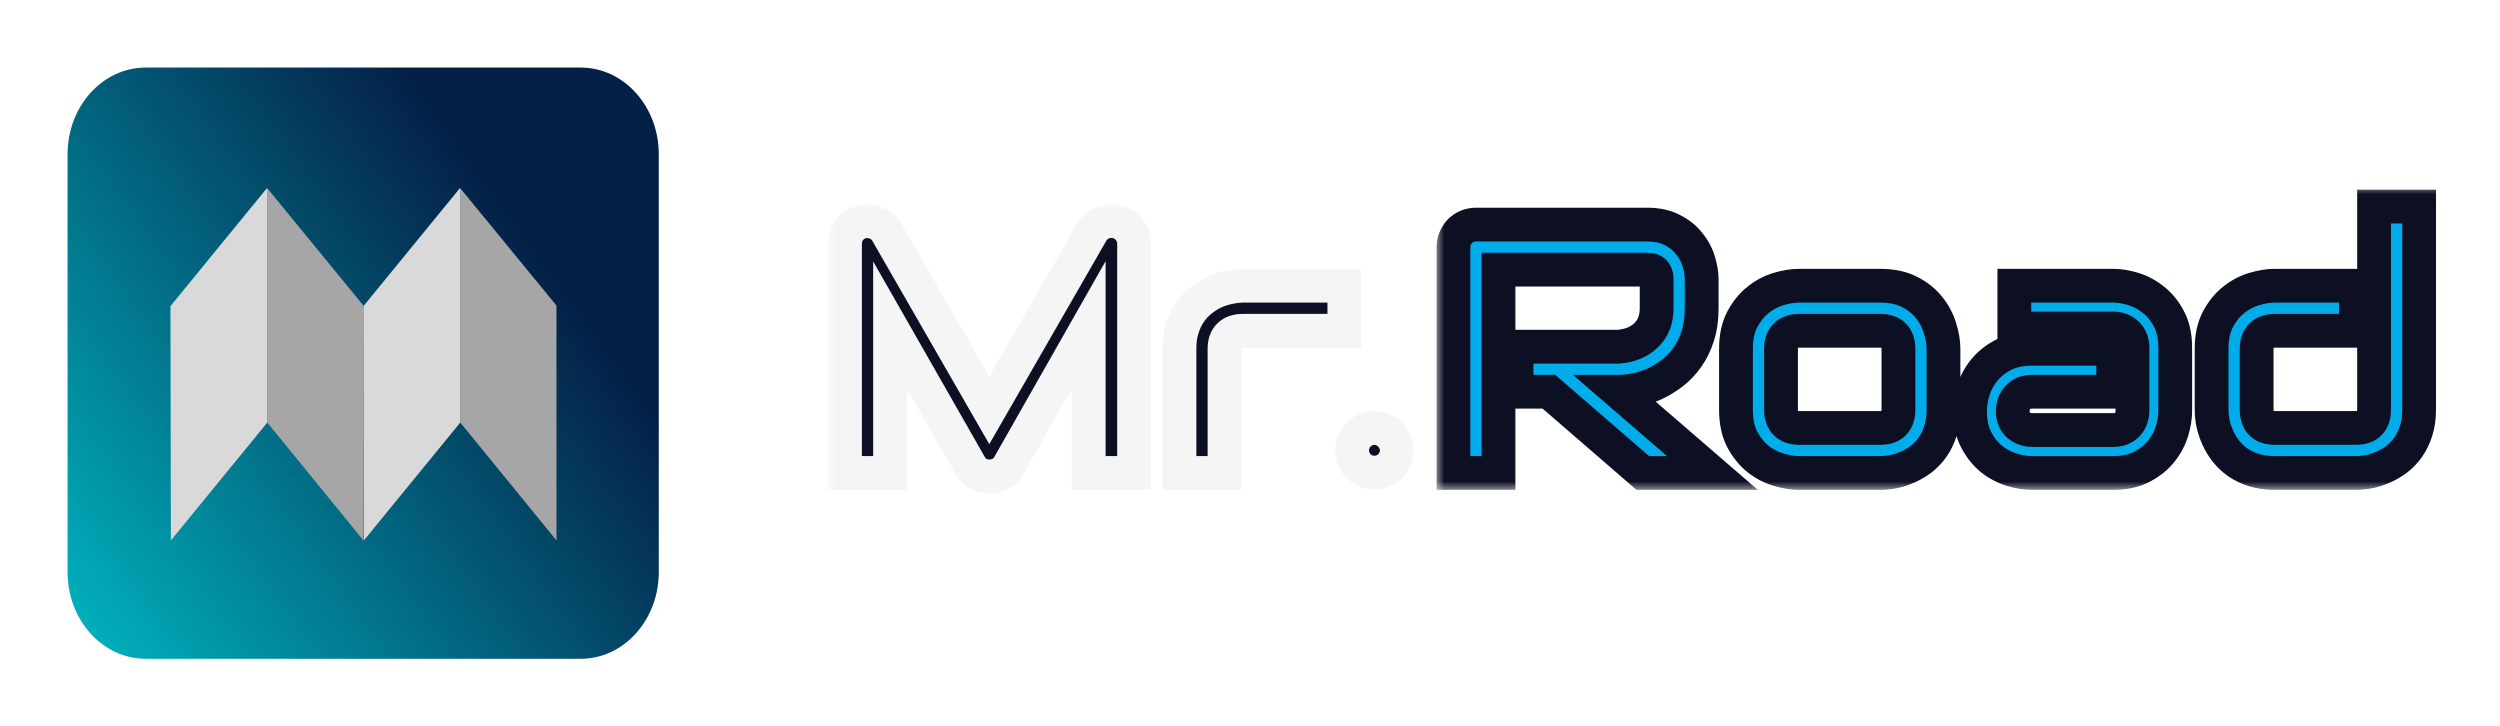
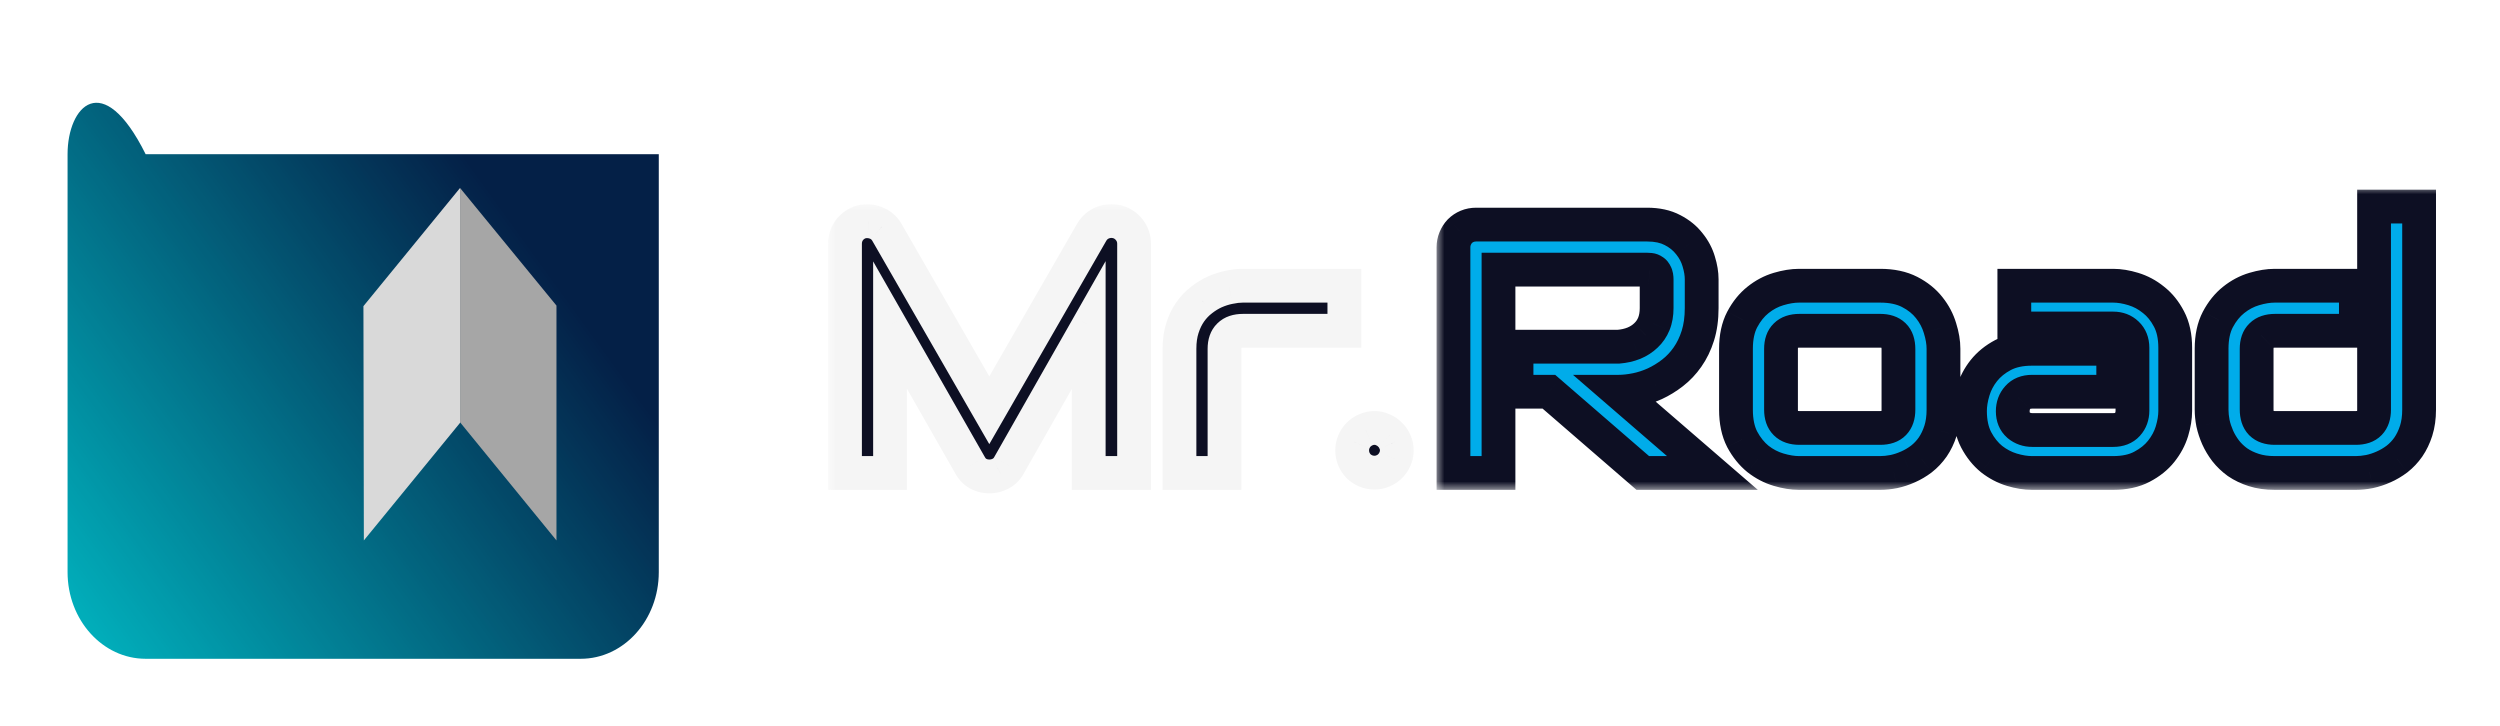
<svg xmlns="http://www.w3.org/2000/svg" width="148" height="43" viewBox="0 0 148 43" fill="none">
  <g filter="url(#filter0_d_631_3699)">
-     <path d="M4 29.87C4 32.703 6.07 35 8.623 35H34.377C36.93 35 39 32.703 39 29.87V5.13C39 2.297 36.93 0 34.377 0H8.623C6.07 0 4 2.297 4 5.13V29.87Z" fill="url(#paint0_linear_631_3699)" />
-     <path d="M10.116 27.993L15.81 21.032V7.128L10.09 14.123L10.116 27.993Z" fill="#D9D9D9" />
-     <path d="M15.81 7.128L21.514 14.09V27.993L15.81 21V7.128Z" fill="#A6A6A6" />
+     <path d="M4 29.87C4 32.703 6.07 35 8.623 35H34.377C36.93 35 39 32.703 39 29.87V5.13H8.623C6.07 0 4 2.297 4 5.13V29.87Z" fill="url(#paint0_linear_631_3699)" />
    <path d="M21.54 27.993L27.235 21.032V7.128L21.515 14.123L21.54 27.993Z" fill="#D9D9D9" />
    <path d="M27.235 7.128L32.943 14.09V27.993L27.235 21V7.128Z" fill="#A6A6A6" />
    <mask id="path-6-outside-1_631_3699" maskUnits="userSpaceOnUse" x="49" y="8" width="35" height="18" fill="black">
      <rect fill="white" x="49" y="8" width="35" height="18" />
      <path d="M67.138 24H64.452V15.243L59.725 23.559C59.608 23.771 59.444 23.932 59.232 24.041C59.027 24.15 58.805 24.205 58.566 24.205C58.334 24.205 58.115 24.15 57.91 24.041C57.711 23.932 57.554 23.771 57.438 23.559L52.69 15.243V24H50.024V10.434C50.024 10.127 50.113 9.853 50.291 9.614C50.476 9.375 50.715 9.214 51.009 9.132C51.152 9.098 51.296 9.087 51.44 9.101C51.583 9.108 51.72 9.139 51.85 9.193C51.986 9.241 52.109 9.313 52.219 9.409C52.328 9.498 52.42 9.607 52.496 9.737L58.566 20.288L64.636 9.737C64.793 9.477 65.009 9.292 65.282 9.183C65.562 9.074 65.853 9.057 66.154 9.132C66.441 9.214 66.677 9.375 66.861 9.614C67.046 9.853 67.138 10.127 67.138 10.434V24ZM79.586 15.582H73.588C73.226 15.582 72.952 15.674 72.768 15.858C72.583 16.036 72.491 16.299 72.491 16.648V24H69.825V16.648C69.825 16.19 69.883 15.78 69.999 15.418C70.115 15.055 70.269 14.737 70.46 14.464C70.659 14.184 70.884 13.948 71.137 13.756C71.39 13.558 71.653 13.398 71.927 13.274C72.207 13.151 72.487 13.062 72.768 13.008C73.055 12.946 73.321 12.915 73.567 12.915H79.586V15.582ZM82.693 22.657C82.693 22.841 82.656 23.016 82.581 23.18C82.512 23.337 82.416 23.477 82.293 23.6C82.177 23.716 82.037 23.809 81.873 23.877C81.716 23.945 81.548 23.98 81.371 23.98C81.186 23.98 81.012 23.945 80.848 23.877C80.69 23.809 80.55 23.716 80.427 23.6C80.311 23.477 80.219 23.337 80.15 23.18C80.082 23.016 80.048 22.841 80.048 22.657C80.048 22.479 80.082 22.311 80.15 22.154C80.219 21.99 80.311 21.85 80.427 21.734C80.55 21.611 80.69 21.515 80.848 21.447C81.012 21.372 81.186 21.334 81.371 21.334C81.548 21.334 81.716 21.372 81.873 21.447C82.037 21.515 82.177 21.611 82.293 21.734C82.416 21.85 82.512 21.99 82.581 22.154C82.656 22.311 82.693 22.479 82.693 22.657Z" />
    </mask>
    <path d="M67.138 24H64.452V15.243L59.725 23.559C59.608 23.771 59.444 23.932 59.232 24.041C59.027 24.15 58.805 24.205 58.566 24.205C58.334 24.205 58.115 24.15 57.91 24.041C57.711 23.932 57.554 23.771 57.438 23.559L52.69 15.243V24H50.024V10.434C50.024 10.127 50.113 9.853 50.291 9.614C50.476 9.375 50.715 9.214 51.009 9.132C51.152 9.098 51.296 9.087 51.44 9.101C51.583 9.108 51.72 9.139 51.85 9.193C51.986 9.241 52.109 9.313 52.219 9.409C52.328 9.498 52.42 9.607 52.496 9.737L58.566 20.288L64.636 9.737C64.793 9.477 65.009 9.292 65.282 9.183C65.562 9.074 65.853 9.057 66.154 9.132C66.441 9.214 66.677 9.375 66.861 9.614C67.046 9.853 67.138 10.127 67.138 10.434V24ZM79.586 15.582H73.588C73.226 15.582 72.952 15.674 72.768 15.858C72.583 16.036 72.491 16.299 72.491 16.648V24H69.825V16.648C69.825 16.19 69.883 15.78 69.999 15.418C70.115 15.055 70.269 14.737 70.46 14.464C70.659 14.184 70.884 13.948 71.137 13.756C71.39 13.558 71.653 13.398 71.927 13.274C72.207 13.151 72.487 13.062 72.768 13.008C73.055 12.946 73.321 12.915 73.567 12.915H79.586V15.582ZM82.693 22.657C82.693 22.841 82.656 23.016 82.581 23.18C82.512 23.337 82.416 23.477 82.293 23.6C82.177 23.716 82.037 23.809 81.873 23.877C81.716 23.945 81.548 23.98 81.371 23.98C81.186 23.98 81.012 23.945 80.848 23.877C80.69 23.809 80.55 23.716 80.427 23.6C80.311 23.477 80.219 23.337 80.15 23.18C80.082 23.016 80.048 22.841 80.048 22.657C80.048 22.479 80.082 22.311 80.15 22.154C80.219 21.99 80.311 21.85 80.427 21.734C80.55 21.611 80.69 21.515 80.848 21.447C81.012 21.372 81.186 21.334 81.371 21.334C81.548 21.334 81.716 21.372 81.873 21.447C82.037 21.515 82.177 21.611 82.293 21.734C82.416 21.85 82.512 21.99 82.581 22.154C82.656 22.311 82.693 22.479 82.693 22.657Z" fill="#0D0F23" />
    <path d="M67.138 24V25H68.138V24H67.138ZM64.452 24H63.452V25H64.452V24ZM64.452 15.243H65.452V11.46L63.582 14.749L64.452 15.243ZM59.725 23.559L58.855 23.065L58.852 23.072L58.848 23.078L59.725 23.559ZM59.232 24.041L58.774 23.152L58.762 23.159L59.232 24.041ZM57.91 24.041L57.427 24.917L57.433 24.92L57.439 24.923L57.91 24.041ZM57.438 23.559L58.315 23.078L58.311 23.071L58.306 23.063L57.438 23.559ZM52.69 15.243L53.559 14.747L51.69 11.475V15.243H52.69ZM52.69 24V25H53.69V24H52.69ZM50.024 24H49.024V25H50.024V24ZM50.291 9.614L49.499 9.003L49.494 9.01L49.488 9.017L50.291 9.614ZM51.009 9.132L50.777 8.159L50.758 8.163L50.74 8.169L51.009 9.132ZM51.44 9.101L51.345 10.097L51.368 10.099L51.392 10.1L51.44 9.101ZM51.85 9.193L51.462 10.115L51.49 10.127L51.519 10.137L51.85 9.193ZM52.219 9.409L51.56 10.161L51.574 10.173L51.588 10.185L52.219 9.409ZM52.496 9.737L53.362 9.238L53.361 9.236L52.496 9.737ZM58.566 20.288L57.699 20.787L58.566 22.293L59.433 20.787L58.566 20.288ZM64.636 9.737L63.781 9.219L63.775 9.229L63.769 9.238L64.636 9.737ZM65.282 9.183L64.919 8.251L64.911 8.255L65.282 9.183ZM66.154 9.132L66.428 8.17L66.412 8.166L66.396 8.162L66.154 9.132ZM67.138 23H64.452V25H67.138V23ZM65.452 24V15.243H63.452V24H65.452ZM63.582 14.749L58.855 23.065L60.594 24.053L65.321 15.737L63.582 14.749ZM58.848 23.078C58.826 23.118 58.806 23.136 58.774 23.152L59.691 24.93C60.082 24.728 60.391 24.424 60.601 24.04L58.848 23.078ZM58.762 23.159C58.706 23.189 58.646 23.205 58.566 23.205V25.205C58.964 25.205 59.349 25.112 59.703 24.923L58.762 23.159ZM58.566 23.205C58.498 23.205 58.441 23.191 58.38 23.159L57.439 24.923C57.789 25.11 58.169 25.205 58.566 25.205V23.205ZM58.393 23.165C58.372 23.154 58.346 23.136 58.315 23.078L56.561 24.04C56.762 24.406 57.051 24.709 57.427 24.917L58.393 23.165ZM58.306 23.063L53.559 14.747L51.822 15.739L56.569 24.055L58.306 23.063ZM51.69 15.243V24H53.69V15.243H51.69ZM52.69 23H50.024V25H52.69V23ZM51.024 24V10.434H49.024V24H51.024ZM51.024 10.434C51.024 10.334 51.048 10.271 51.094 10.21L49.488 9.017C49.178 9.435 49.024 9.919 49.024 10.434H51.024ZM51.083 10.225C51.134 10.158 51.189 10.12 51.278 10.095L50.74 8.169C50.24 8.308 49.817 8.591 49.499 9.003L51.083 10.225ZM51.24 10.105C51.28 10.095 51.313 10.094 51.345 10.097L51.534 8.106C51.279 8.081 51.025 8.1 50.777 8.159L51.24 10.105ZM51.392 10.1C51.421 10.101 51.442 10.107 51.462 10.115L52.238 8.272C51.998 8.171 51.745 8.115 51.487 8.102L51.392 10.1ZM51.519 10.137C51.535 10.143 51.547 10.149 51.56 10.161L52.877 8.656C52.672 8.477 52.438 8.34 52.18 8.249L51.519 10.137ZM51.588 10.185C51.597 10.192 51.612 10.206 51.63 10.238L53.361 9.236C53.229 9.008 53.059 8.803 52.849 8.633L51.588 10.185ZM51.629 10.236L57.699 20.787L59.433 19.789L53.362 9.238L51.629 10.236ZM59.433 20.787L65.503 10.236L63.769 9.238L57.699 19.789L59.433 20.787ZM65.492 10.255C65.54 10.175 65.588 10.138 65.654 10.112L64.911 8.255C64.429 8.447 64.047 8.78 63.781 9.219L65.492 10.255ZM65.646 10.115C65.727 10.083 65.805 10.075 65.911 10.102L66.396 8.162C65.901 8.038 65.398 8.064 64.919 8.252L65.646 10.115ZM65.879 10.093C65.958 10.116 66.014 10.152 66.07 10.225L67.653 9.003C67.34 8.597 66.924 8.312 66.428 8.17L65.879 10.093ZM66.07 10.225C66.117 10.286 66.138 10.343 66.138 10.434H68.138C68.138 9.91 67.975 9.421 67.653 9.003L66.07 10.225ZM66.138 10.434V24H68.138V10.434H66.138ZM79.586 15.582V16.581H80.586V15.582H79.586ZM72.768 15.858L73.461 16.579L73.468 16.572L73.475 16.566L72.768 15.858ZM72.491 24V25H73.491V24H72.491ZM69.825 24H68.825V25H69.825V24ZM70.46 14.464L69.644 13.886L69.641 13.89L70.46 14.464ZM71.137 13.756L71.741 14.554L71.747 14.549L71.754 14.543L71.137 13.756ZM71.927 13.274L71.525 12.359L71.516 12.363L71.927 13.274ZM72.768 13.008L72.959 13.989L72.968 13.988L72.977 13.986L72.768 13.008ZM79.586 12.915H80.586V11.915H79.586V12.915ZM79.586 14.582H73.588V16.581H79.586V14.582ZM73.588 14.582C73.065 14.582 72.496 14.716 72.061 15.151L73.475 16.566C73.462 16.578 73.45 16.587 73.44 16.593C73.43 16.599 73.426 16.6 73.431 16.598C73.442 16.595 73.489 16.581 73.588 16.581V14.582ZM72.074 15.138C71.631 15.565 71.491 16.129 71.491 16.648H73.491C73.491 16.559 73.503 16.522 73.504 16.52C73.504 16.52 73.501 16.527 73.493 16.54C73.485 16.552 73.475 16.566 73.461 16.579L72.074 15.138ZM71.491 16.648V24H73.491V16.648H71.491ZM72.491 23H69.825V25H72.491V23ZM70.825 24V16.648H68.825V24H70.825ZM70.825 16.648C70.825 16.273 70.872 15.969 70.951 15.723L69.047 15.112C68.893 15.591 68.825 16.107 68.825 16.648H70.825ZM70.951 15.723C71.041 15.443 71.153 15.218 71.28 15.037L69.641 13.89C69.385 14.257 69.189 14.667 69.047 15.112L70.951 15.723ZM71.277 15.041C71.421 14.838 71.576 14.678 71.741 14.554L70.534 12.959C70.192 13.217 69.897 13.529 69.644 13.886L71.277 15.041ZM71.754 14.543C71.948 14.391 72.142 14.274 72.337 14.186L71.516 12.363C71.164 12.521 70.832 12.725 70.52 12.969L71.754 14.543ZM72.329 14.19C72.546 14.095 72.756 14.029 72.959 13.989L72.576 12.026C72.218 12.096 71.868 12.208 71.525 12.359L72.329 14.19ZM72.977 13.986C73.208 13.936 73.404 13.915 73.567 13.915V11.915C73.239 11.915 72.901 11.957 72.558 12.03L72.977 13.986ZM73.567 13.915H79.586V11.915H73.567V13.915ZM78.586 12.915V15.582H80.586V12.915H78.586ZM82.581 23.18L81.671 22.763L81.667 22.772L81.663 22.781L82.581 23.18ZM81.873 23.877L81.488 22.954L81.481 22.957L81.474 22.96L81.873 23.877ZM80.848 23.877L80.449 24.794L80.456 24.797L80.463 24.8L80.848 23.877ZM80.427 23.6L79.7 24.287L79.72 24.308L79.741 24.327L80.427 23.6ZM80.15 23.18L79.227 23.564L79.23 23.571L79.233 23.578L80.15 23.18ZM80.15 22.154L81.067 22.553L81.07 22.546L81.073 22.539L80.15 22.154ZM80.848 21.447L81.246 22.364L81.255 22.36L81.264 22.356L80.848 21.447ZM81.873 21.447L81.442 22.349L81.465 22.36L81.488 22.37L81.873 21.447ZM82.293 21.734L81.566 22.421L81.586 22.441L81.607 22.461L82.293 21.734ZM82.581 22.154L81.657 22.539L81.667 22.563L81.678 22.586L82.581 22.154ZM81.693 22.657C81.693 22.701 81.685 22.733 81.671 22.763L83.49 23.596C83.626 23.299 83.693 22.982 83.693 22.657H81.693ZM81.663 22.781C81.646 22.821 81.622 22.857 81.586 22.893L83.001 24.307C83.211 24.097 83.379 23.852 83.498 23.578L81.663 22.781ZM81.586 22.893C81.57 22.91 81.542 22.932 81.488 22.954L82.258 24.8C82.532 24.686 82.785 24.523 83.001 24.307L81.586 22.893ZM81.474 22.96C81.448 22.971 81.416 22.98 81.371 22.98V24.98C81.68 24.98 81.984 24.919 82.272 24.794L81.474 22.96ZM81.371 22.98C81.313 22.98 81.27 22.97 81.232 22.954L80.463 24.8C80.754 24.921 81.059 24.98 81.371 24.98V22.98ZM81.246 22.96C81.194 22.937 81.152 22.909 81.114 22.873L79.741 24.327C79.949 24.524 80.187 24.68 80.449 24.794L81.246 22.96ZM81.154 22.913C81.119 22.876 81.09 22.833 81.067 22.781L79.233 23.578C79.347 23.84 79.503 24.078 79.7 24.287L81.154 22.913ZM81.073 22.795C81.058 22.758 81.048 22.715 81.048 22.657H79.048C79.048 22.968 79.106 23.274 79.227 23.564L81.073 22.795ZM81.048 22.657C81.048 22.611 81.056 22.58 81.067 22.553L79.233 21.756C79.108 22.043 79.048 22.347 79.048 22.657H81.048ZM81.073 22.539C81.096 22.485 81.118 22.457 81.134 22.441L79.72 21.027C79.504 21.243 79.342 21.495 79.227 21.77L81.073 22.539ZM81.134 22.441C81.17 22.405 81.206 22.381 81.246 22.364L80.449 20.53C80.175 20.649 79.93 20.816 79.72 21.027L81.134 22.441ZM81.264 22.356C81.295 22.342 81.326 22.334 81.371 22.334V20.334C81.046 20.334 80.729 20.401 80.431 20.538L81.264 22.356ZM81.371 22.334C81.402 22.334 81.422 22.339 81.442 22.349L82.305 20.545C82.01 20.404 81.695 20.334 81.371 20.334V22.334ZM81.488 22.37C81.53 22.387 81.551 22.404 81.566 22.421L83.02 21.047C82.803 20.817 82.544 20.643 82.258 20.524L81.488 22.37ZM81.607 22.461C81.623 22.476 81.64 22.498 81.657 22.539L83.504 21.77C83.384 21.483 83.21 21.224 82.98 21.007L81.607 22.461ZM81.678 22.586C81.688 22.605 81.693 22.625 81.693 22.657H83.693C83.693 22.333 83.624 22.017 83.483 21.723L81.678 22.586Z" fill="#F5F5F5" mask="url(#path-6-outside-1_631_3699)" />
    <mask id="path-8-outside-2_631_3699" maskUnits="userSpaceOnUse" x="85" y="7" width="60" height="18" fill="black">
      <rect fill="white" x="85" y="7" width="60" height="18" />
-       <path d="M100.739 14.238C100.739 14.847 100.664 15.39 100.514 15.869C100.363 16.347 100.158 16.771 99.898 17.14C99.645 17.502 99.352 17.814 99.017 18.073C98.682 18.333 98.33 18.548 97.96 18.719C97.598 18.883 97.229 19.003 96.853 19.078C96.484 19.153 96.135 19.191 95.807 19.191L101.375 24H97.253L91.695 19.191H89.778V16.525H95.807C96.142 16.498 96.446 16.429 96.72 16.32C97 16.204 97.239 16.05 97.438 15.858C97.643 15.667 97.8 15.438 97.909 15.171C98.019 14.898 98.073 14.587 98.073 14.238V12.557C98.073 12.406 98.053 12.293 98.012 12.218C97.978 12.136 97.93 12.078 97.868 12.044C97.814 12.003 97.752 11.979 97.684 11.972C97.622 11.965 97.564 11.962 97.509 11.962H88.711V24H86.045V10.639C86.045 10.455 86.08 10.28 86.148 10.116C86.216 9.952 86.309 9.809 86.425 9.686C86.548 9.562 86.691 9.467 86.856 9.398C87.019 9.33 87.197 9.296 87.389 9.296H97.509C98.104 9.296 98.606 9.405 99.017 9.624C99.427 9.836 99.758 10.106 100.011 10.434C100.271 10.755 100.456 11.104 100.565 11.48C100.681 11.856 100.739 12.208 100.739 12.536V14.238ZM115.054 20.257C115.054 20.715 114.996 21.129 114.879 21.498C114.763 21.86 114.609 22.182 114.418 22.462C114.227 22.735 114.004 22.971 113.751 23.169C113.499 23.361 113.232 23.518 112.952 23.641C112.678 23.764 112.398 23.856 112.111 23.918C111.831 23.973 111.564 24 111.311 24H106.502C106.133 24 105.729 23.935 105.292 23.805C104.854 23.675 104.448 23.463 104.072 23.169C103.703 22.869 103.392 22.482 103.139 22.011C102.893 21.532 102.77 20.948 102.77 20.257V16.648C102.77 15.964 102.893 15.387 103.139 14.915C103.392 14.437 103.703 14.05 104.072 13.756C104.448 13.456 104.854 13.24 105.292 13.11C105.729 12.98 106.133 12.915 106.502 12.915H111.311C111.995 12.915 112.576 13.039 113.054 13.285C113.533 13.531 113.919 13.842 114.213 14.218C114.507 14.587 114.719 14.99 114.849 15.428C114.985 15.865 115.054 16.272 115.054 16.648V20.257ZM112.388 16.669C112.388 16.299 112.295 16.026 112.111 15.848C111.926 15.67 111.66 15.582 111.311 15.582H106.522C106.167 15.582 105.897 15.674 105.712 15.858C105.528 16.036 105.436 16.299 105.436 16.648V20.257C105.436 20.606 105.528 20.873 105.712 21.057C105.897 21.242 106.167 21.334 106.522 21.334H111.311C111.673 21.334 111.943 21.242 112.121 21.057C112.299 20.873 112.388 20.606 112.388 20.257V16.669ZM128.773 20.329C128.773 20.698 128.708 21.098 128.579 21.529C128.449 21.953 128.237 22.349 127.943 22.718C127.656 23.081 127.276 23.385 126.805 23.631C126.34 23.877 125.772 24 125.103 24H120.293C119.924 24 119.524 23.935 119.094 23.805C118.67 23.675 118.273 23.467 117.904 23.18C117.542 22.886 117.238 22.506 116.992 22.041C116.746 21.57 116.623 20.999 116.623 20.329C116.623 19.96 116.688 19.56 116.817 19.129C116.947 18.699 117.156 18.302 117.443 17.94C117.737 17.571 118.116 17.263 118.581 17.017C119.053 16.771 119.624 16.648 120.293 16.648H125.103V19.191H120.293C119.931 19.191 119.651 19.304 119.453 19.529C119.254 19.748 119.155 20.021 119.155 20.35C119.155 20.698 119.268 20.972 119.494 21.17C119.726 21.361 120 21.457 120.314 21.457H125.103C125.465 21.457 125.745 21.348 125.943 21.129C126.142 20.91 126.241 20.637 126.241 20.309V16.586C126.241 16.238 126.131 15.961 125.913 15.756C125.701 15.551 125.431 15.448 125.103 15.448H119.248V12.915H125.103C125.472 12.915 125.868 12.98 126.292 13.11C126.723 13.24 127.119 13.452 127.481 13.746C127.851 14.033 128.158 14.413 128.404 14.884C128.65 15.349 128.773 15.916 128.773 16.586V20.329ZM143.211 20.257C143.211 20.715 143.153 21.129 143.037 21.498C142.92 21.86 142.767 22.182 142.575 22.462C142.384 22.735 142.162 22.971 141.909 23.169C141.656 23.361 141.389 23.518 141.109 23.641C140.835 23.764 140.555 23.856 140.268 23.918C139.988 23.973 139.721 24 139.468 24H134.659C134.201 24 133.791 23.942 133.429 23.826C133.066 23.709 132.745 23.556 132.465 23.364C132.191 23.166 131.956 22.94 131.757 22.688C131.566 22.435 131.409 22.171 131.286 21.898C131.163 21.618 131.07 21.337 131.009 21.057C130.954 20.77 130.927 20.503 130.927 20.257V16.648C130.927 15.964 131.05 15.387 131.296 14.915C131.549 14.437 131.86 14.05 132.229 13.756C132.605 13.456 133.012 13.24 133.449 13.11C133.887 12.98 134.29 12.915 134.659 12.915H139.468V15.582H134.68C134.324 15.582 134.054 15.674 133.87 15.858C133.685 16.036 133.593 16.299 133.593 16.648V20.237C133.593 20.599 133.682 20.873 133.859 21.057C134.044 21.242 134.311 21.334 134.659 21.334H139.468C139.831 21.334 140.101 21.242 140.278 21.057C140.456 20.873 140.545 20.606 140.545 20.257V8.229H143.211V20.257Z" />
    </mask>
    <path d="M100.739 14.238C100.739 14.847 100.664 15.39 100.514 15.869C100.363 16.347 100.158 16.771 99.898 17.14C99.645 17.502 99.352 17.814 99.017 18.073C98.682 18.333 98.33 18.548 97.96 18.719C97.598 18.883 97.229 19.003 96.853 19.078C96.484 19.153 96.135 19.191 95.807 19.191L101.375 24H97.253L91.695 19.191H89.778V16.525H95.807C96.142 16.498 96.446 16.429 96.72 16.32C97 16.204 97.239 16.05 97.438 15.858C97.643 15.667 97.8 15.438 97.909 15.171C98.019 14.898 98.073 14.587 98.073 14.238V12.557C98.073 12.406 98.053 12.293 98.012 12.218C97.978 12.136 97.93 12.078 97.868 12.044C97.814 12.003 97.752 11.979 97.684 11.972C97.622 11.965 97.564 11.962 97.509 11.962H88.711V24H86.045V10.639C86.045 10.455 86.08 10.28 86.148 10.116C86.216 9.952 86.309 9.809 86.425 9.686C86.548 9.562 86.691 9.467 86.856 9.398C87.019 9.33 87.197 9.296 87.389 9.296H97.509C98.104 9.296 98.606 9.405 99.017 9.624C99.427 9.836 99.758 10.106 100.011 10.434C100.271 10.755 100.456 11.104 100.565 11.48C100.681 11.856 100.739 12.208 100.739 12.536V14.238ZM115.054 20.257C115.054 20.715 114.996 21.129 114.879 21.498C114.763 21.86 114.609 22.182 114.418 22.462C114.227 22.735 114.004 22.971 113.751 23.169C113.499 23.361 113.232 23.518 112.952 23.641C112.678 23.764 112.398 23.856 112.111 23.918C111.831 23.973 111.564 24 111.311 24H106.502C106.133 24 105.729 23.935 105.292 23.805C104.854 23.675 104.448 23.463 104.072 23.169C103.703 22.869 103.392 22.482 103.139 22.011C102.893 21.532 102.77 20.948 102.77 20.257V16.648C102.77 15.964 102.893 15.387 103.139 14.915C103.392 14.437 103.703 14.05 104.072 13.756C104.448 13.456 104.854 13.24 105.292 13.11C105.729 12.98 106.133 12.915 106.502 12.915H111.311C111.995 12.915 112.576 13.039 113.054 13.285C113.533 13.531 113.919 13.842 114.213 14.218C114.507 14.587 114.719 14.99 114.849 15.428C114.985 15.865 115.054 16.272 115.054 16.648V20.257ZM112.388 16.669C112.388 16.299 112.295 16.026 112.111 15.848C111.926 15.67 111.66 15.582 111.311 15.582H106.522C106.167 15.582 105.897 15.674 105.712 15.858C105.528 16.036 105.436 16.299 105.436 16.648V20.257C105.436 20.606 105.528 20.873 105.712 21.057C105.897 21.242 106.167 21.334 106.522 21.334H111.311C111.673 21.334 111.943 21.242 112.121 21.057C112.299 20.873 112.388 20.606 112.388 20.257V16.669ZM128.773 20.329C128.773 20.698 128.708 21.098 128.579 21.529C128.449 21.953 128.237 22.349 127.943 22.718C127.656 23.081 127.276 23.385 126.805 23.631C126.34 23.877 125.772 24 125.103 24H120.293C119.924 24 119.524 23.935 119.094 23.805C118.67 23.675 118.273 23.467 117.904 23.18C117.542 22.886 117.238 22.506 116.992 22.041C116.746 21.57 116.623 20.999 116.623 20.329C116.623 19.96 116.688 19.56 116.817 19.129C116.947 18.699 117.156 18.302 117.443 17.94C117.737 17.571 118.116 17.263 118.581 17.017C119.053 16.771 119.624 16.648 120.293 16.648H125.103V19.191H120.293C119.931 19.191 119.651 19.304 119.453 19.529C119.254 19.748 119.155 20.021 119.155 20.35C119.155 20.698 119.268 20.972 119.494 21.17C119.726 21.361 120 21.457 120.314 21.457H125.103C125.465 21.457 125.745 21.348 125.943 21.129C126.142 20.91 126.241 20.637 126.241 20.309V16.586C126.241 16.238 126.131 15.961 125.913 15.756C125.701 15.551 125.431 15.448 125.103 15.448H119.248V12.915H125.103C125.472 12.915 125.868 12.98 126.292 13.11C126.723 13.24 127.119 13.452 127.481 13.746C127.851 14.033 128.158 14.413 128.404 14.884C128.65 15.349 128.773 15.916 128.773 16.586V20.329ZM143.211 20.257C143.211 20.715 143.153 21.129 143.037 21.498C142.92 21.86 142.767 22.182 142.575 22.462C142.384 22.735 142.162 22.971 141.909 23.169C141.656 23.361 141.389 23.518 141.109 23.641C140.835 23.764 140.555 23.856 140.268 23.918C139.988 23.973 139.721 24 139.468 24H134.659C134.201 24 133.791 23.942 133.429 23.826C133.066 23.709 132.745 23.556 132.465 23.364C132.191 23.166 131.956 22.94 131.757 22.688C131.566 22.435 131.409 22.171 131.286 21.898C131.163 21.618 131.07 21.337 131.009 21.057C130.954 20.77 130.927 20.503 130.927 20.257V16.648C130.927 15.964 131.05 15.387 131.296 14.915C131.549 14.437 131.86 14.05 132.229 13.756C132.605 13.456 133.012 13.24 133.449 13.11C133.887 12.98 134.29 12.915 134.659 12.915H139.468V15.582H134.68C134.324 15.582 134.054 15.674 133.87 15.858C133.685 16.036 133.593 16.299 133.593 16.648V20.237C133.593 20.599 133.682 20.873 133.859 21.057C134.044 21.242 134.311 21.334 134.659 21.334H139.468C139.831 21.334 140.101 21.242 140.278 21.057C140.456 20.873 140.545 20.606 140.545 20.257V8.229H143.211V20.257Z" fill="#00ACEA" />
    <path d="M99.898 17.14L99.081 16.565L99.079 16.568L99.898 17.14ZM97.96 18.719L98.373 19.63L98.381 19.627L97.96 18.719ZM96.853 19.078L96.657 18.098L96.653 18.098L96.853 19.078ZM95.807 19.191V18.191H93.12L95.153 19.948L95.807 19.191ZM101.375 24V25H104.063L102.029 23.243L101.375 24ZM97.253 24L96.599 24.756L96.88 25H97.253V24ZM91.695 19.191L92.35 18.435L92.068 18.191H91.695V19.191ZM89.778 19.191H88.778V20.191H89.778V19.191ZM89.778 16.525V15.525H88.778V16.525H89.778ZM95.807 16.525V17.525H95.848L95.888 17.522L95.807 16.525ZM96.72 16.32L97.091 17.248L97.103 17.244L96.72 16.32ZM97.438 15.858L96.755 15.127L96.749 15.133L96.743 15.139L97.438 15.858ZM97.909 15.171L98.834 15.551L98.838 15.543L97.909 15.171ZM98.012 12.218L97.089 12.603L97.109 12.651L97.134 12.697L98.012 12.218ZM97.868 12.044L97.268 12.844L97.323 12.885L97.382 12.918L97.868 12.044ZM97.684 11.972L97.573 12.966L97.584 12.967L97.684 11.972ZM88.711 11.962V10.962H87.711V11.962H88.711ZM88.711 24V25H89.711V24H88.711ZM86.045 24H85.045V25H86.045V24ZM86.425 9.686L85.718 8.978L85.708 8.989L85.698 8.999L86.425 9.686ZM99.017 9.624L98.546 10.507L98.558 10.512L99.017 9.624ZM100.011 10.434L99.219 11.045L99.226 11.054L99.234 11.063L100.011 10.434ZM100.565 11.48L99.605 11.759L99.607 11.767L99.609 11.775L100.565 11.48ZM99.739 14.238C99.739 14.766 99.674 15.205 99.56 15.569L101.468 16.169C101.654 15.575 101.739 14.928 101.739 14.238H99.739ZM99.56 15.569C99.437 15.96 99.275 16.289 99.081 16.565L100.716 17.716C101.042 17.253 101.29 16.735 101.468 16.169L99.56 15.569ZM99.079 16.568C98.881 16.851 98.656 17.088 98.404 17.283L99.629 18.863C100.047 18.539 100.41 18.154 100.718 17.713L99.079 16.568ZM98.404 17.283C98.126 17.498 97.838 17.674 97.54 17.812L98.381 19.627C98.821 19.423 99.237 19.168 99.629 18.863L98.404 17.283ZM97.548 17.808C97.252 17.942 96.956 18.038 96.657 18.098L97.049 20.059C97.502 19.968 97.944 19.824 98.373 19.63L97.548 17.808ZM96.653 18.098C96.341 18.162 96.059 18.191 95.807 18.191V20.191C96.211 20.191 96.627 20.145 97.053 20.058L96.653 18.098ZM95.153 19.948L100.721 24.757L102.029 23.243L96.461 18.434L95.153 19.948ZM101.375 23H97.253V25H101.375V23ZM97.907 23.244L92.35 18.435L91.041 19.947L96.599 24.756L97.907 23.244ZM91.695 18.191H89.778V20.191H91.695V18.191ZM90.778 19.191V16.525H88.778V19.191H90.778ZM89.778 17.525H95.807V15.525H89.778V17.525ZM95.888 17.522C96.309 17.487 96.713 17.4 97.091 17.248L96.348 15.391C96.18 15.459 95.975 15.508 95.726 15.528L95.888 17.522ZM97.103 17.244C97.487 17.084 97.835 16.865 98.132 16.578L96.743 15.139C96.644 15.235 96.513 15.323 96.337 15.396L97.103 17.244ZM98.12 16.59C98.433 16.297 98.672 15.947 98.834 15.551L96.984 14.792C96.928 14.929 96.852 15.037 96.755 15.127L98.12 16.59ZM98.838 15.543C99.002 15.132 99.073 14.691 99.073 14.238H97.073C97.073 14.483 97.035 14.664 96.981 14.8L98.838 15.543ZM99.073 14.238V12.557H97.073V14.238H99.073ZM99.073 12.557C99.073 12.348 99.05 12.034 98.89 11.739L97.134 12.697C97.089 12.615 97.077 12.553 97.074 12.538C97.071 12.521 97.073 12.524 97.073 12.557H99.073ZM98.935 11.834C98.837 11.599 98.659 11.339 98.354 11.17L97.382 12.918C97.2 12.817 97.118 12.673 97.089 12.603L98.935 11.834ZM98.468 11.244C98.267 11.093 98.032 11.002 97.783 10.977L97.584 12.967C97.472 12.956 97.36 12.913 97.268 12.844L98.468 11.244ZM97.794 10.978C97.701 10.968 97.605 10.962 97.509 10.962V12.962C97.523 12.962 97.544 12.963 97.573 12.966L97.794 10.978ZM97.509 10.962H88.711V12.962H97.509V10.962ZM87.711 11.962V24H89.711V11.962H87.711ZM88.711 23H86.045V25H88.711V23ZM87.045 24V10.639H85.045V24H87.045ZM87.045 10.639C87.045 10.581 87.055 10.538 87.071 10.501L85.225 9.732C85.104 10.022 85.045 10.328 85.045 10.639H87.045ZM87.071 10.501C87.095 10.443 87.123 10.403 87.152 10.372L85.698 8.999C85.494 9.214 85.337 9.461 85.225 9.732L87.071 10.501ZM87.132 10.393C87.161 10.364 87.194 10.341 87.24 10.322L86.471 8.475C86.189 8.593 85.935 8.761 85.718 8.978L87.132 10.393ZM87.24 10.322C87.273 10.308 87.319 10.296 87.389 10.296V8.296C87.076 8.296 86.766 8.352 86.471 8.475L87.24 10.322ZM87.389 10.296H97.509V8.296H87.389V10.296ZM97.509 10.296C97.984 10.296 98.316 10.383 98.546 10.506L99.487 8.742C98.897 8.427 98.224 8.296 97.509 8.296V10.296ZM98.558 10.512C98.853 10.665 99.065 10.845 99.219 11.045L100.803 9.824C100.451 9.367 100.001 9.007 99.476 8.736L98.558 10.512ZM99.234 11.063C99.415 11.287 99.534 11.518 99.605 11.759L101.525 11.201C101.377 10.69 101.127 10.224 100.789 9.805L99.234 11.063ZM99.609 11.775C99.702 12.074 99.739 12.326 99.739 12.536H101.739C101.739 12.09 101.66 11.638 101.52 11.185L99.609 11.775ZM99.739 12.536V14.238H101.739V12.536H99.739ZM114.879 21.498L115.832 21.803L115.833 21.798L114.879 21.498ZM114.418 22.462L115.237 23.035L115.244 23.026L114.418 22.462ZM113.751 23.169L114.355 23.967L114.362 23.962L114.368 23.956L113.751 23.169ZM112.952 23.641L112.55 22.725L112.541 22.729L112.952 23.641ZM112.111 23.918L112.302 24.899L112.311 24.898L112.32 24.896L112.111 23.918ZM104.072 23.169L103.44 23.945L103.448 23.951L103.456 23.957L104.072 23.169ZM103.139 22.011L102.249 22.468L102.253 22.476L102.257 22.483L103.139 22.011ZM103.139 14.915L102.255 14.448L102.252 14.453L103.139 14.915ZM104.072 13.756L104.695 14.539L104.696 14.537L104.072 13.756ZM114.213 14.218L113.425 14.834L113.431 14.841L114.213 14.218ZM114.849 15.428L113.89 15.712L113.892 15.719L113.894 15.726L114.849 15.428ZM105.712 15.858L106.406 16.579L106.413 16.572L106.42 16.566L105.712 15.858ZM114.054 20.257C114.054 20.632 114.006 20.942 113.926 21.198L115.833 21.798C115.985 21.316 116.054 20.799 116.054 20.257H114.054ZM113.927 21.193C113.837 21.474 113.723 21.706 113.592 21.898L115.244 23.026C115.496 22.657 115.689 22.247 115.832 21.803L113.927 21.193ZM113.599 21.889C113.462 22.084 113.307 22.247 113.135 22.382L114.368 23.956C114.702 23.695 114.991 23.387 115.237 23.035L113.599 21.889ZM113.148 22.372C112.955 22.518 112.756 22.635 112.55 22.726L113.354 24.557C113.708 24.401 114.042 24.204 114.355 23.967L113.148 22.372ZM112.541 22.729C112.331 22.824 112.118 22.894 111.901 22.94L112.32 24.896C112.678 24.819 113.026 24.704 113.362 24.553L112.541 22.729ZM111.919 22.936C111.694 22.98 111.492 23 111.311 23V25C111.636 25 111.967 24.965 112.302 24.899L111.919 22.936ZM111.311 23H106.502V25H111.311V23ZM106.502 23C106.249 23 105.943 22.955 105.577 22.846L105.007 24.764C105.516 24.915 106.017 25 106.502 25V23ZM105.577 22.846C105.265 22.754 104.97 22.602 104.688 22.382L103.456 23.957C103.926 24.325 104.444 24.597 105.007 24.764L105.577 22.846ZM104.703 22.394C104.449 22.187 104.218 21.908 104.02 21.538L102.257 22.483C102.565 23.057 102.957 23.551 103.44 23.945L104.703 22.394ZM104.028 21.553C103.872 21.251 103.77 20.832 103.77 20.257H101.77C101.77 21.063 101.913 21.814 102.249 22.468L104.028 21.553ZM103.77 20.257V16.648H101.77V20.257H103.77ZM103.77 16.648C103.77 16.081 103.872 15.672 104.025 15.378L102.252 14.453C101.913 15.102 101.77 15.848 101.77 16.648H103.77ZM104.023 15.382C104.221 15.008 104.448 14.735 104.695 14.539L103.449 12.974C102.957 13.366 102.563 13.865 102.255 14.448L104.023 15.382ZM104.696 14.537C104.977 14.313 105.27 14.16 105.577 14.069L105.007 12.152C104.439 12.32 103.918 12.598 103.447 12.976L104.696 14.537ZM105.577 14.069C105.943 13.96 106.249 13.915 106.502 13.915V11.915C106.017 11.915 105.516 12.001 105.007 12.152L105.577 14.069ZM106.502 13.915H111.311V11.915H106.502V13.915ZM111.311 13.915C111.877 13.915 112.293 14.018 112.597 14.174L113.512 12.395C112.858 12.059 112.112 11.915 111.311 11.915V13.915ZM112.597 14.174C112.963 14.362 113.231 14.585 113.425 14.834L115.001 13.602C114.607 13.098 114.102 12.699 113.512 12.395L112.597 14.174ZM113.431 14.841C113.647 15.113 113.798 15.402 113.89 15.712L115.807 15.143C115.64 14.578 115.366 14.061 114.995 13.595L113.431 14.841ZM113.894 15.726C114.007 16.087 114.054 16.392 114.054 16.648H116.054C116.054 16.151 115.964 15.643 115.803 15.13L113.894 15.726ZM114.054 16.648V20.257H116.054V16.648H114.054ZM113.388 16.669C113.388 16.148 113.258 15.564 112.804 15.128L111.417 16.569C111.4 16.552 111.388 16.536 111.38 16.522C111.372 16.509 111.37 16.503 111.371 16.506C111.374 16.516 111.388 16.564 111.388 16.669H113.388ZM112.804 15.128C112.375 14.714 111.823 14.582 111.311 14.582V16.581C111.403 16.581 111.446 16.593 111.456 16.597C111.461 16.598 111.457 16.598 111.448 16.592C111.439 16.587 111.428 16.579 111.417 16.569L112.804 15.128ZM111.311 14.582H106.522V16.581H111.311V14.582ZM106.522 14.582C106 14.582 105.437 14.72 105.005 15.151L106.42 16.566C106.408 16.577 106.397 16.585 106.387 16.591C106.377 16.597 106.373 16.598 106.377 16.597C106.386 16.594 106.429 16.581 106.522 16.581V14.582ZM105.019 15.138C104.576 15.565 104.436 16.129 104.436 16.648H106.436C106.436 16.559 106.448 16.522 106.448 16.52C106.449 16.52 106.446 16.527 106.438 16.54C106.43 16.552 106.419 16.566 106.406 16.579L105.019 15.138ZM104.436 16.648V20.257H106.436V16.648H104.436ZM104.436 20.257C104.436 20.779 104.577 21.336 105.005 21.764L106.42 20.35C106.43 20.36 106.438 20.371 106.444 20.38C106.449 20.39 106.451 20.394 106.45 20.392C106.447 20.385 106.436 20.346 106.436 20.257H104.436ZM105.005 21.764C105.437 22.196 106 22.334 106.522 22.334V20.334C106.429 20.334 106.386 20.322 106.377 20.319C106.373 20.317 106.377 20.318 106.387 20.324C106.397 20.33 106.408 20.339 106.42 20.35L105.005 21.764ZM106.522 22.334H111.311V20.334H106.522V22.334ZM111.311 22.334C111.831 22.334 112.408 22.201 112.841 21.751L111.401 20.363C111.416 20.348 111.431 20.336 111.445 20.328C111.457 20.32 111.464 20.318 111.462 20.319C111.455 20.321 111.41 20.334 111.311 20.334V22.334ZM112.841 21.751C113.255 21.321 113.388 20.77 113.388 20.257H111.388C111.388 20.349 111.376 20.392 111.372 20.402C111.371 20.407 111.372 20.403 111.377 20.395C111.382 20.386 111.39 20.375 111.401 20.363L112.841 21.751ZM113.388 20.257V16.669H111.388V20.257H113.388ZM128.579 21.529L129.535 21.822L129.536 21.818L128.579 21.529ZM127.943 22.718L127.161 22.095L127.159 22.097L127.943 22.718ZM126.805 23.631L126.342 22.744L126.337 22.747L126.805 23.631ZM119.094 23.805L118.801 24.761L118.805 24.763L119.094 23.805ZM117.904 23.18L117.274 23.956L117.282 23.963L117.29 23.969L117.904 23.18ZM116.992 22.041L116.105 22.504L116.108 22.509L116.992 22.041ZM117.443 17.94L116.661 17.317L116.659 17.319L117.443 17.94ZM118.581 17.017L118.118 16.131L118.113 16.133L118.581 17.017ZM125.103 16.648H126.103V15.648H125.103V16.648ZM125.103 19.191V20.191H126.103V19.191H125.103ZM119.453 19.529L120.194 20.201L120.199 20.195L120.204 20.189L119.453 19.529ZM119.494 21.17L118.834 21.921L118.846 21.932L118.858 21.942L119.494 21.17ZM125.913 15.756L125.217 16.474L125.223 16.48L125.229 16.485L125.913 15.756ZM119.248 15.448H118.248V16.448H119.248V15.448ZM119.248 12.915V11.915H118.248V12.915H119.248ZM126.292 13.11L125.999 14.066L126.003 14.068L126.292 13.11ZM127.481 13.746L126.851 14.523L126.859 14.529L126.868 14.535L127.481 13.746ZM128.404 14.884L127.518 15.347L127.521 15.352L128.404 14.884ZM127.773 20.329C127.773 20.582 127.729 20.883 127.621 21.24L129.536 21.818C129.688 21.313 129.773 20.815 129.773 20.329H127.773ZM127.623 21.236C127.532 21.532 127.382 21.818 127.161 22.095L128.725 23.341C129.092 22.88 129.366 22.373 129.535 21.822L127.623 21.236ZM127.159 22.097C126.971 22.334 126.708 22.553 126.342 22.744L127.267 24.517C127.845 24.216 128.34 23.827 128.727 23.339L127.159 22.097ZM126.337 22.747C126.05 22.899 125.653 23 125.103 23V25C125.892 25 126.629 24.855 127.273 24.515L126.337 22.747ZM125.103 23H120.293V25H125.103V23ZM120.293 23C120.041 23 119.739 22.955 119.382 22.848L118.805 24.763C119.31 24.915 119.808 25 120.293 25V23ZM119.387 22.849C119.085 22.757 118.797 22.607 118.518 22.39L117.29 23.969C117.75 24.327 118.254 24.594 118.801 24.761L119.387 22.849ZM118.534 22.403C118.289 22.204 118.067 21.935 117.875 21.574L116.108 22.509C116.409 23.078 116.795 23.567 117.274 23.956L118.534 22.403ZM117.878 21.579C117.724 21.282 117.623 20.879 117.623 20.329H115.623C115.623 21.119 115.768 21.857 116.105 22.504L117.878 21.579ZM117.623 20.329C117.623 20.076 117.667 19.775 117.775 19.418L115.86 18.841C115.708 19.345 115.623 19.843 115.623 20.329H117.623ZM117.775 19.418C117.867 19.112 118.016 18.827 118.227 18.561L116.659 17.319C116.296 17.777 116.027 18.286 115.86 18.841L117.775 19.418ZM118.225 18.563C118.424 18.313 118.692 18.09 119.049 17.901L118.113 16.133C117.541 16.436 117.05 16.828 116.661 17.317L118.225 18.563ZM119.044 17.904C119.34 17.749 119.744 17.648 120.293 17.648V15.648C119.503 15.648 118.765 15.793 118.118 16.131L119.044 17.904ZM120.293 17.648H125.103V15.648H120.293V17.648ZM124.103 16.648V19.191H126.103V16.648H124.103ZM125.103 18.191H120.293V20.191H125.103V18.191ZM120.293 18.191C119.708 18.191 119.129 18.383 118.701 18.869L120.204 20.189C120.203 20.19 120.2 20.194 120.194 20.198C120.188 20.202 120.185 20.203 120.185 20.203C120.185 20.203 120.215 20.191 120.293 20.191V18.191ZM118.712 18.858C118.328 19.282 118.155 19.803 118.155 20.35H120.155C120.155 20.24 120.181 20.215 120.194 20.201L118.712 18.858ZM118.155 20.35C118.155 20.935 118.356 21.502 118.834 21.921L120.154 20.419C120.152 20.418 120.155 20.419 120.158 20.424C120.162 20.429 120.164 20.433 120.164 20.435C120.166 20.439 120.155 20.416 120.155 20.35H118.155ZM118.858 21.942C119.278 22.288 119.779 22.457 120.314 22.457V20.457C120.22 20.457 120.174 20.435 120.129 20.398L118.858 21.942ZM120.314 22.457H125.103V20.457H120.314V22.457ZM125.103 22.457C125.678 22.457 126.255 22.275 126.684 21.8L125.202 20.457C125.204 20.455 125.208 20.452 125.214 20.448C125.219 20.444 125.222 20.443 125.221 20.443C125.218 20.445 125.184 20.457 125.103 20.457V22.457ZM126.684 21.8C127.068 21.377 127.241 20.855 127.241 20.309H125.241C125.241 20.418 125.215 20.444 125.202 20.457L126.684 21.8ZM127.241 20.309V16.586H125.241V20.309H127.241ZM127.241 16.586C127.241 16.011 127.05 15.452 126.597 15.026L125.229 16.485C125.231 16.488 125.231 16.488 125.23 16.486C125.228 16.484 125.228 16.483 125.229 16.485C125.23 16.488 125.241 16.517 125.241 16.586H127.241ZM126.608 15.037C126.188 14.631 125.658 14.448 125.103 14.448V16.448C125.162 16.448 125.189 16.457 125.196 16.46C125.201 16.462 125.207 16.464 125.217 16.474L126.608 15.037ZM125.103 14.448H119.248V16.448H125.103V14.448ZM120.248 15.448V12.915H118.248V15.448H120.248ZM119.248 13.915H125.103V11.915H119.248V13.915ZM125.103 13.915C125.355 13.915 125.652 13.96 125.999 14.066L126.585 12.154C126.085 12.001 125.589 11.915 125.103 11.915V13.915ZM126.003 14.068C126.305 14.159 126.586 14.307 126.851 14.523L128.111 12.97C127.652 12.597 127.14 12.322 126.581 12.153L126.003 14.068ZM126.868 14.535C127.109 14.723 127.329 14.985 127.518 15.347L129.291 14.422C128.988 13.84 128.592 13.343 128.095 12.957L126.868 14.535ZM127.521 15.352C127.672 15.639 127.773 16.036 127.773 16.586H129.773C129.773 15.797 129.629 15.059 129.288 14.416L127.521 15.352ZM127.773 16.586V20.329H129.773V16.586H127.773ZM143.037 21.498L143.989 21.803L143.99 21.798L143.037 21.498ZM142.575 22.462L143.394 23.035L143.401 23.026L142.575 22.462ZM141.909 23.169L142.512 23.967L142.519 23.962L142.526 23.956L141.909 23.169ZM141.109 23.641L140.707 22.725L140.699 22.729L141.109 23.641ZM140.268 23.918L140.46 24.899L140.469 24.898L140.478 24.896L140.268 23.918ZM132.465 23.364L131.878 24.174L131.889 24.182L131.901 24.19L132.465 23.364ZM131.757 22.688L130.96 23.291L130.965 23.298L130.97 23.304L131.757 22.688ZM131.286 21.898L130.37 22.3L130.374 22.308L131.286 21.898ZM131.009 21.057L130.026 21.244L130.029 21.258L130.032 21.271L131.009 21.057ZM131.296 14.915L130.412 14.448L130.409 14.453L131.296 14.915ZM132.229 13.756L132.852 14.539L132.854 14.537L132.229 13.756ZM139.468 12.915H140.468V11.915H139.468V12.915ZM139.468 15.582V16.581H140.468V15.582H139.468ZM133.87 15.858L134.563 16.579L134.57 16.572L134.577 16.566L133.87 15.858ZM133.859 21.057L133.139 21.751L133.146 21.758L133.152 21.764L133.859 21.057ZM140.545 8.229V7.229H139.545V8.229H140.545ZM143.211 8.229H144.211V7.229H143.211V8.229ZM142.211 20.257C142.211 20.632 142.163 20.942 142.083 21.198L143.99 21.798C144.142 21.316 144.211 20.799 144.211 20.257H142.211ZM142.084 21.193C141.994 21.474 141.88 21.706 141.749 21.898L143.401 23.026C143.653 22.657 143.847 22.247 143.989 21.803L142.084 21.193ZM141.756 21.889C141.619 22.084 141.464 22.247 141.292 22.382L142.526 23.956C142.859 23.695 143.149 23.387 143.394 23.035L141.756 21.889ZM141.305 22.372C141.112 22.518 140.913 22.635 140.707 22.726L141.511 24.557C141.865 24.401 142.199 24.204 142.512 23.967L141.305 22.372ZM140.699 22.729C140.488 22.824 140.275 22.894 140.059 22.94L140.478 24.896C140.835 24.819 141.183 24.704 141.519 24.553L140.699 22.729ZM140.077 22.936C139.851 22.98 139.649 23 139.468 23V25C139.793 25 140.124 24.965 140.46 24.899L140.077 22.936ZM139.468 23H134.659V25H139.468V23ZM134.659 23C134.284 23 133.98 22.952 133.734 22.873L133.123 24.778C133.602 24.931 134.118 25 134.659 25V23ZM133.734 22.873C133.453 22.783 133.22 22.669 133.029 22.538L131.901 24.19C132.27 24.442 132.68 24.636 133.123 24.778L133.734 22.873ZM133.052 22.555C132.85 22.408 132.682 22.247 132.544 22.071L130.97 23.304C131.229 23.634 131.533 23.924 131.878 24.174L133.052 22.555ZM132.555 22.084C132.406 21.887 132.288 21.689 132.198 21.488L130.374 22.308C130.529 22.654 130.726 22.982 130.96 23.291L132.555 22.084ZM132.201 21.496C132.103 21.272 132.032 21.055 131.986 20.843L130.032 21.271C130.109 21.62 130.222 21.963 130.37 22.3L132.201 21.496ZM131.991 20.87C131.946 20.634 131.927 20.43 131.927 20.257H129.927C129.927 20.577 129.962 20.907 130.026 21.244L131.991 20.87ZM131.927 20.257V16.648H129.927V20.257H131.927ZM131.927 16.648C131.927 16.081 132.029 15.672 132.182 15.378L130.409 14.453C130.071 15.102 129.927 15.848 129.927 16.648H131.927ZM132.18 15.382C132.378 15.008 132.605 14.735 132.852 14.539L131.606 12.974C131.114 13.366 130.72 13.865 130.412 14.448L132.18 15.382ZM132.854 14.537C133.134 14.313 133.427 14.16 133.734 14.069L133.165 12.152C132.597 12.32 132.075 12.598 131.604 12.976L132.854 14.537ZM133.734 14.069C134.1 13.96 134.406 13.915 134.659 13.915V11.915C134.174 11.915 133.674 12.001 133.165 12.152L133.734 14.069ZM134.659 13.915H139.468V11.915H134.659V13.915ZM138.468 12.915V15.582H140.468V12.915H138.468ZM139.468 14.582H134.68V16.581H139.468V14.582ZM134.68 14.582C134.157 14.582 133.594 14.72 133.163 15.151L134.577 16.566C134.566 16.577 134.554 16.585 134.544 16.591C134.535 16.597 134.53 16.598 134.534 16.597C134.543 16.594 134.586 16.581 134.68 16.581V14.582ZM133.176 15.138C132.733 15.565 132.593 16.129 132.593 16.648H134.593C134.593 16.559 134.605 16.522 134.606 16.52C134.606 16.52 134.603 16.527 134.595 16.54C134.587 16.552 134.577 16.566 134.563 16.579L133.176 15.138ZM132.593 16.648V20.237H134.593V16.648H132.593ZM132.593 20.237C132.593 20.75 132.719 21.314 133.139 21.751L134.58 20.363C134.608 20.393 134.614 20.415 134.61 20.404C134.606 20.39 134.593 20.339 134.593 20.237H132.593ZM133.152 21.764C133.581 22.193 134.137 22.334 134.659 22.334V20.334C134.571 20.334 134.531 20.322 134.525 20.32C134.522 20.319 134.527 20.32 134.536 20.326C134.546 20.332 134.556 20.34 134.566 20.35L133.152 21.764ZM134.659 22.334H139.468V20.334H134.659V22.334ZM139.468 22.334C139.988 22.334 140.566 22.201 140.999 21.751L139.558 20.363C139.573 20.348 139.589 20.336 139.602 20.328C139.615 20.32 139.622 20.318 139.619 20.319C139.612 20.321 139.568 20.334 139.468 20.334V22.334ZM140.999 21.751C141.412 21.321 141.545 20.77 141.545 20.257H139.545C139.545 20.349 139.533 20.392 139.53 20.402C139.528 20.407 139.529 20.403 139.534 20.395C139.539 20.386 139.547 20.375 139.558 20.363L140.999 21.751ZM141.545 20.257V8.229H139.545V20.257H141.545ZM140.545 9.229H143.211V7.229H140.545V9.229ZM142.211 8.229V20.257H144.211V8.229H142.211Z" fill="#0D0F23" mask="url(#path-8-outside-2_631_3699)" />
  </g>
  <defs>
    <filter id="filter0_d_631_3699" x="0" y="0" width="147.211" height="43" filterUnits="userSpaceOnUse" color-interpolation-filters="sRGB">
      <feFlood flood-opacity="0" result="BackgroundImageFix" />
      <feColorMatrix in="SourceAlpha" type="matrix" values="0 0 0 0 0 0 0 0 0 0 0 0 0 0 0 0 0 0 127 0" result="hardAlpha" />
      <feOffset dy="4" />
      <feGaussianBlur stdDeviation="2" />
      <feComposite in2="hardAlpha" operator="out" />
      <feColorMatrix type="matrix" values="0 0 0 0 0 0 0 0 0 0 0 0 0 0 0 0 0 0 0.25 0" />
      <feBlend mode="normal" in2="BackgroundImageFix" result="effect1_dropShadow_631_3699" />
      <feBlend mode="normal" in="SourceGraphic" in2="effect1_dropShadow_631_3699" result="shape" />
    </filter>
    <linearGradient id="paint0_linear_631_3699" x1="1.707" y1="31.833" x2="41.294" y2="3.166" gradientUnits="userSpaceOnUse">
      <stop stop-color="#00B6C1" />
      <stop offset="0.004" stop-color="#00B5C0" />
      <stop offset="0.008" stop-color="#00B4C0" />
      <stop offset="0.012" stop-color="#00B4BF" />
      <stop offset="0.016" stop-color="#00B3BF" />
      <stop offset="0.02" stop-color="#00B2BE" />
      <stop offset="0.023" stop-color="#00B1BD" />
      <stop offset="0.027" stop-color="#00B0BD" />
      <stop offset="0.031" stop-color="#00B0BC" />
      <stop offset="0.035" stop-color="#00AFBB" />
      <stop offset="0.039" stop-color="#00AEBB" />
      <stop offset="0.043" stop-color="#01ADBA" />
      <stop offset="0.047" stop-color="#01ADB9" />
      <stop offset="0.051" stop-color="#01ACB9" />
      <stop offset="0.055" stop-color="#01ABB8" />
      <stop offset="0.059" stop-color="#01AAB8" />
      <stop offset="0.062" stop-color="#01A9B7" />
      <stop offset="0.066" stop-color="#01A9B6" />
      <stop offset="0.07" stop-color="#01A8B6" />
      <stop offset="0.074" stop-color="#01A7B5" />
      <stop offset="0.078" stop-color="#01A6B4" />
      <stop offset="0.082" stop-color="#01A5B4" />
      <stop offset="0.086" stop-color="#01A5B3" />
      <stop offset="0.09" stop-color="#01A4B2" />
      <stop offset="0.094" stop-color="#01A3B2" />
      <stop offset="0.098" stop-color="#01A2B1" />
      <stop offset="0.102" stop-color="#01A2B1" />
      <stop offset="0.105" stop-color="#01A1B0" />
      <stop offset="0.109" stop-color="#01A0AF" />
      <stop offset="0.113" stop-color="#019FAF" />
      <stop offset="0.117" stop-color="#019EAE" />
      <stop offset="0.121" stop-color="#019EAD" />
      <stop offset="0.125" stop-color="#019DAD" />
      <stop offset="0.129" stop-color="#019CAC" />
      <stop offset="0.133" stop-color="#019BAB" />
      <stop offset="0.137" stop-color="#019BAB" />
      <stop offset="0.141" stop-color="#019AAA" />
      <stop offset="0.145" stop-color="#0199AA" />
      <stop offset="0.148" stop-color="#0198A9" />
      <stop offset="0.152" stop-color="#0197A8" />
      <stop offset="0.156" stop-color="#0197A8" />
      <stop offset="0.16" stop-color="#0196A7" />
      <stop offset="0.164" stop-color="#0195A6" />
      <stop offset="0.168" stop-color="#0194A6" />
      <stop offset="0.172" stop-color="#0193A5" />
      <stop offset="0.176" stop-color="#0193A4" />
      <stop offset="0.18" stop-color="#0192A4" />
      <stop offset="0.184" stop-color="#0191A3" />
      <stop offset="0.188" stop-color="#0190A2" />
      <stop offset="0.191" stop-color="#0190A2" />
      <stop offset="0.195" stop-color="#018FA1" />
      <stop offset="0.199" stop-color="#018EA1" />
      <stop offset="0.203" stop-color="#018DA0" />
      <stop offset="0.207" stop-color="#018C9F" />
      <stop offset="0.211" stop-color="#018C9F" />
      <stop offset="0.215" stop-color="#018B9E" />
      <stop offset="0.219" stop-color="#018A9D" />
      <stop offset="0.223" stop-color="#01899D" />
      <stop offset="0.227" stop-color="#01899C" />
      <stop offset="0.23" stop-color="#01889B" />
      <stop offset="0.234" stop-color="#01879B" />
      <stop offset="0.238" stop-color="#02869A" />
      <stop offset="0.242" stop-color="#02859A" />
      <stop offset="0.246" stop-color="#028599" />
      <stop offset="0.25" stop-color="#028498" />
      <stop offset="0.254" stop-color="#028398" />
      <stop offset="0.258" stop-color="#028297" />
      <stop offset="0.262" stop-color="#028196" />
      <stop offset="0.266" stop-color="#028196" />
      <stop offset="0.27" stop-color="#028095" />
      <stop offset="0.273" stop-color="#027F94" />
      <stop offset="0.277" stop-color="#027E94" />
      <stop offset="0.281" stop-color="#027E93" />
      <stop offset="0.285" stop-color="#027D93" />
      <stop offset="0.289" stop-color="#027C92" />
      <stop offset="0.293" stop-color="#027B91" />
      <stop offset="0.297" stop-color="#027A91" />
      <stop offset="0.301" stop-color="#027A90" />
      <stop offset="0.305" stop-color="#02798F" />
      <stop offset="0.309" stop-color="#02788F" />
      <stop offset="0.312" stop-color="#02778E" />
      <stop offset="0.316" stop-color="#02778D" />
      <stop offset="0.32" stop-color="#02768D" />
      <stop offset="0.324" stop-color="#02758C" />
      <stop offset="0.328" stop-color="#02748C" />
      <stop offset="0.332" stop-color="#02738B" />
      <stop offset="0.336" stop-color="#02738A" />
      <stop offset="0.34" stop-color="#02728A" />
      <stop offset="0.344" stop-color="#027189" />
      <stop offset="0.348" stop-color="#027088" />
      <stop offset="0.352" stop-color="#026F88" />
      <stop offset="0.355" stop-color="#026F87" />
      <stop offset="0.359" stop-color="#026E86" />
      <stop offset="0.363" stop-color="#026D86" />
      <stop offset="0.367" stop-color="#026C85" />
      <stop offset="0.371" stop-color="#026C85" />
      <stop offset="0.375" stop-color="#026B84" />
      <stop offset="0.379" stop-color="#026A83" />
      <stop offset="0.383" stop-color="#026983" />
      <stop offset="0.387" stop-color="#026882" />
      <stop offset="0.391" stop-color="#026881" />
      <stop offset="0.395" stop-color="#026781" />
      <stop offset="0.398" stop-color="#026680" />
      <stop offset="0.402" stop-color="#02657F" />
      <stop offset="0.406" stop-color="#02647F" />
      <stop offset="0.41" stop-color="#02647E" />
      <stop offset="0.414" stop-color="#02637D" />
      <stop offset="0.418" stop-color="#02627D" />
      <stop offset="0.422" stop-color="#02617C" />
      <stop offset="0.426" stop-color="#02617C" />
      <stop offset="0.43" stop-color="#02607B" />
      <stop offset="0.434" stop-color="#025F7A" />
      <stop offset="0.438" stop-color="#035E7A" />
      <stop offset="0.441" stop-color="#035D79" />
      <stop offset="0.445" stop-color="#035D78" />
      <stop offset="0.449" stop-color="#035C78" />
      <stop offset="0.453" stop-color="#035B77" />
      <stop offset="0.457" stop-color="#035A76" />
      <stop offset="0.461" stop-color="#035A76" />
      <stop offset="0.465" stop-color="#035975" />
      <stop offset="0.469" stop-color="#035875" />
      <stop offset="0.473" stop-color="#035774" />
      <stop offset="0.477" stop-color="#035673" />
      <stop offset="0.48" stop-color="#035673" />
      <stop offset="0.484" stop-color="#035572" />
      <stop offset="0.488" stop-color="#035471" />
      <stop offset="0.492" stop-color="#035371" />
      <stop offset="0.496" stop-color="#035270" />
      <stop offset="0.5" stop-color="#03526F" />
      <stop offset="0.504" stop-color="#03516F" />
      <stop offset="0.508" stop-color="#03506E" />
      <stop offset="0.512" stop-color="#034F6E" />
      <stop offset="0.516" stop-color="#034F6D" />
      <stop offset="0.52" stop-color="#034E6C" />
      <stop offset="0.523" stop-color="#034D6C" />
      <stop offset="0.527" stop-color="#034C6B" />
      <stop offset="0.531" stop-color="#034B6A" />
      <stop offset="0.535" stop-color="#034B6A" />
      <stop offset="0.539" stop-color="#034A69" />
      <stop offset="0.543" stop-color="#034968" />
      <stop offset="0.547" stop-color="#034868" />
      <stop offset="0.551" stop-color="#034867" />
      <stop offset="0.555" stop-color="#034767" />
      <stop offset="0.559" stop-color="#034666" />
      <stop offset="0.562" stop-color="#034565" />
      <stop offset="0.566" stop-color="#034465" />
      <stop offset="0.57" stop-color="#034464" />
      <stop offset="0.574" stop-color="#034363" />
      <stop offset="0.578" stop-color="#034263" />
      <stop offset="0.582" stop-color="#034162" />
      <stop offset="0.586" stop-color="#034061" />
      <stop offset="0.59" stop-color="#034061" />
      <stop offset="0.594" stop-color="#033F60" />
      <stop offset="0.598" stop-color="#033E60" />
      <stop offset="0.602" stop-color="#033D5F" />
      <stop offset="0.605" stop-color="#033D5E" />
      <stop offset="0.609" stop-color="#033C5E" />
      <stop offset="0.613" stop-color="#033B5D" />
      <stop offset="0.617" stop-color="#033A5C" />
      <stop offset="0.621" stop-color="#03395C" />
      <stop offset="0.625" stop-color="#03395B" />
      <stop offset="0.629" stop-color="#03385A" />
      <stop offset="0.633" stop-color="#03375A" />
      <stop offset="0.637" stop-color="#043659" />
      <stop offset="0.641" stop-color="#043558" />
      <stop offset="0.645" stop-color="#043558" />
      <stop offset="0.648" stop-color="#043457" />
      <stop offset="0.652" stop-color="#043357" />
      <stop offset="0.656" stop-color="#043256" />
      <stop offset="0.66" stop-color="#043255" />
      <stop offset="0.664" stop-color="#043155" />
      <stop offset="0.668" stop-color="#043054" />
      <stop offset="0.672" stop-color="#042F53" />
      <stop offset="0.676" stop-color="#042E53" />
      <stop offset="0.68" stop-color="#042E52" />
      <stop offset="0.684" stop-color="#042D51" />
      <stop offset="0.688" stop-color="#042C51" />
      <stop offset="0.691" stop-color="#042B50" />
      <stop offset="0.695" stop-color="#042B50" />
      <stop offset="0.699" stop-color="#042A4F" />
      <stop offset="0.703" stop-color="#04294E" />
      <stop offset="0.707" stop-color="#04284E" />
      <stop offset="0.711" stop-color="#04274D" />
      <stop offset="0.715" stop-color="#04274C" />
      <stop offset="0.719" stop-color="#04264C" />
      <stop offset="0.723" stop-color="#04254B" />
      <stop offset="0.727" stop-color="#04244A" />
      <stop offset="0.73" stop-color="#04234A" />
      <stop offset="0.734" stop-color="#042349" />
      <stop offset="0.738" stop-color="#042249" />
      <stop offset="0.742" stop-color="#042148" />
      <stop offset="0.746" stop-color="#042047" />
      <stop offset="0.75" stop-color="#042047" />
      <stop offset="1" stop-color="#042047" />
    </linearGradient>
  </defs>
</svg>